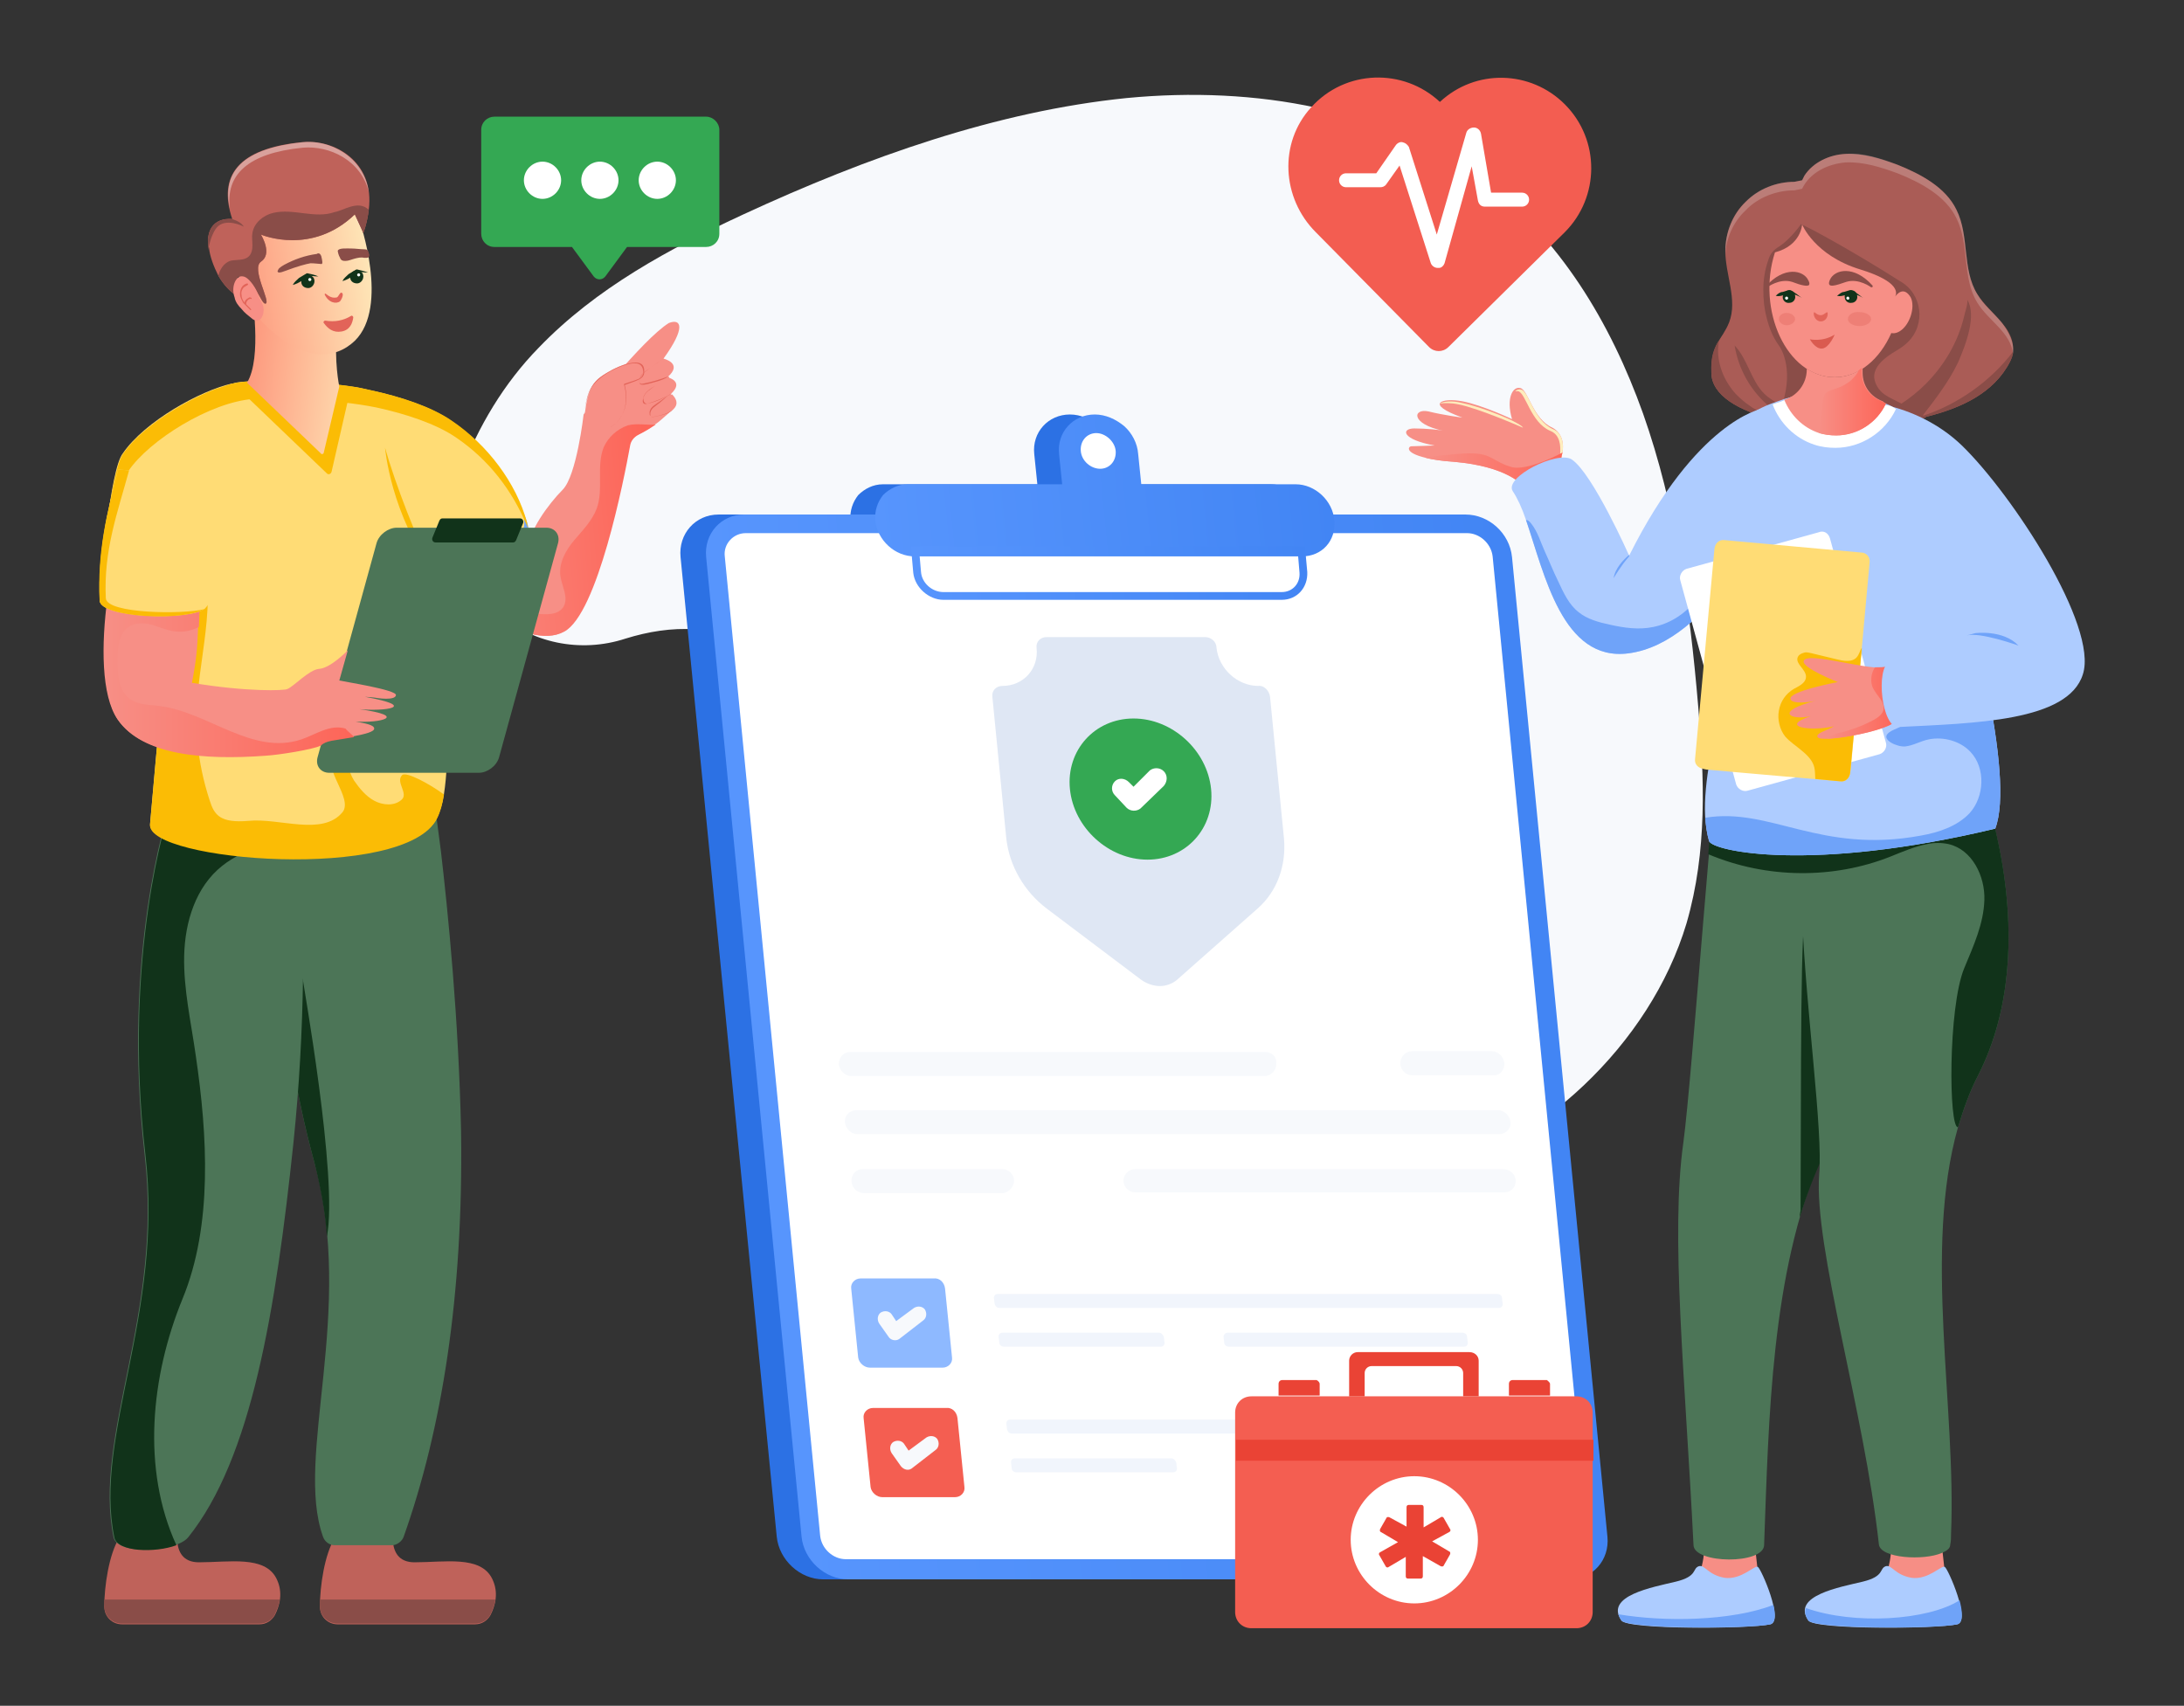
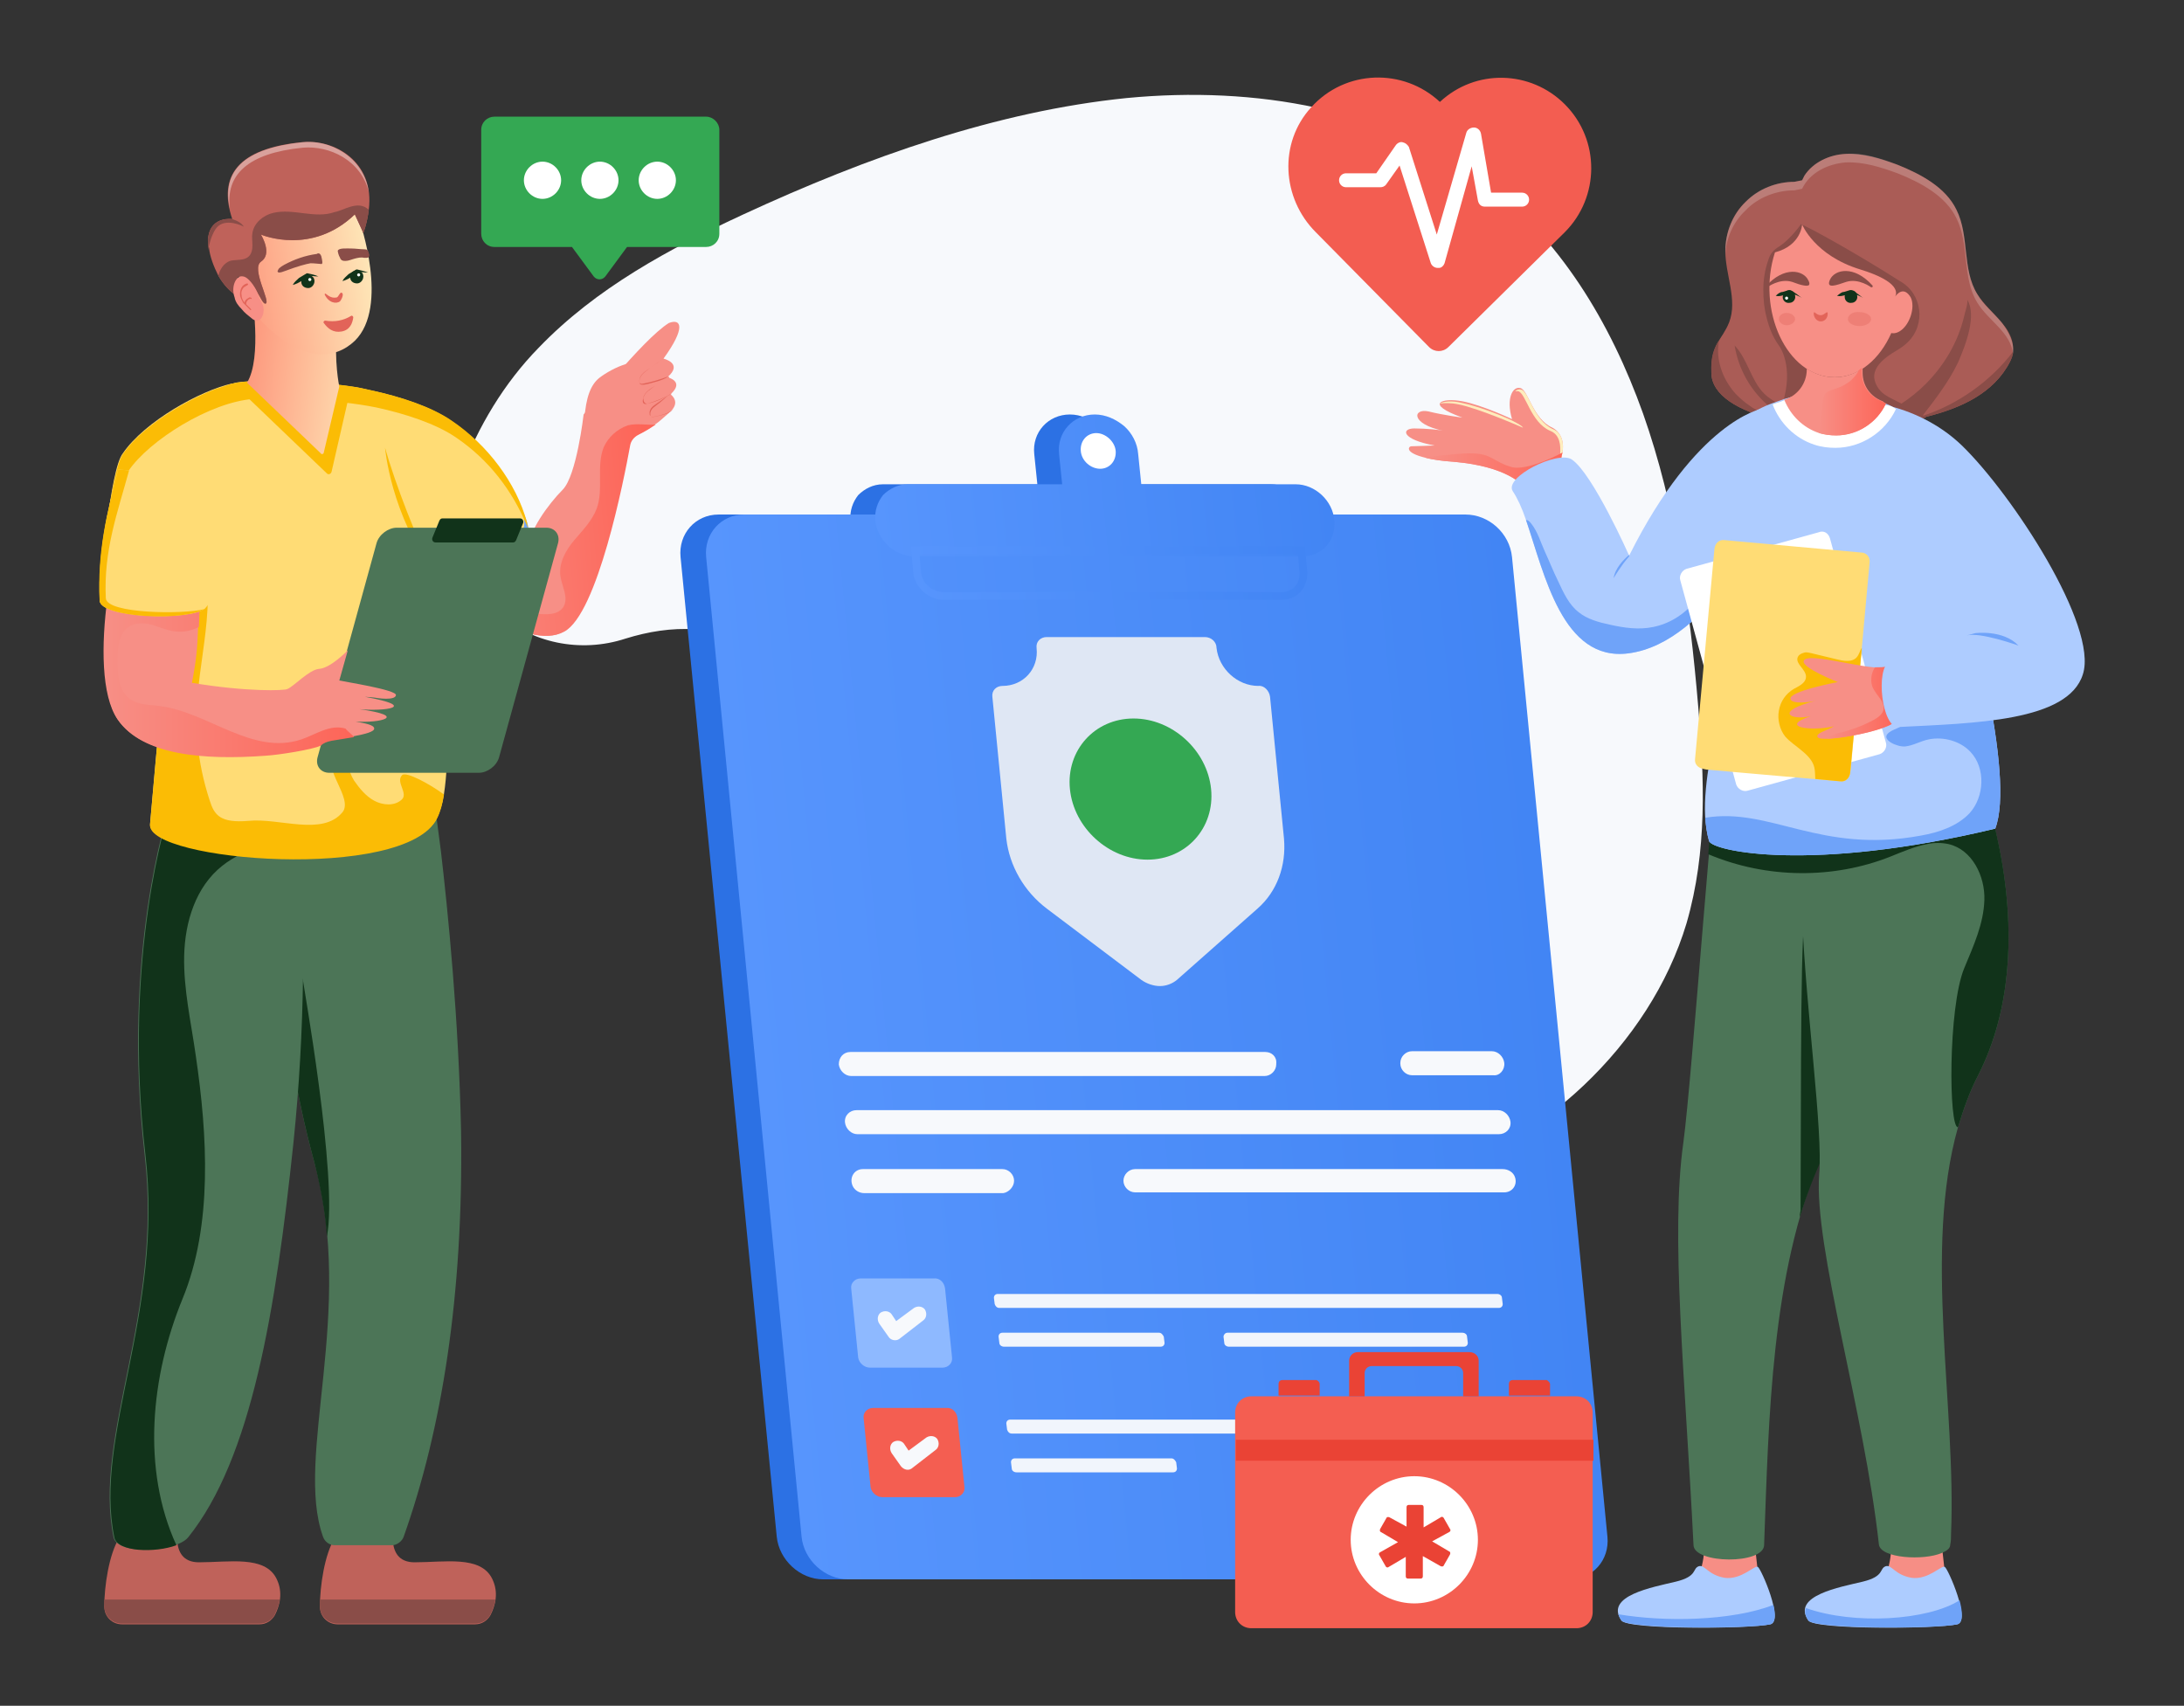
<svg xmlns="http://www.w3.org/2000/svg" enable-background="new 0 0 300 300" viewBox="9.155 40.057 281.582 219.94">
  <rect x="9.155" y="40.057" width="281.582" height="219.94" fill="#333333" stroke="none" />
  <path fill="#f7f9fc" d="M226.6 159.1c-4.7 15.7-19.1 29-34.7 33.2-15.6 4.2-31.7-.3-41.9-10.8-6.3-6.5-10.5-14.9-14.4-23.3-3.9-8.4-7.6-17-13.4-24-5.8-7-13.8-12.5-23.4-13-3.1-.2-6.1.3-9 1.2-5.8 1.9-12.2.6-16.7-3.5l-.1-.1c-4.9-4.5-6.7-11.6-4.4-17.9 2.2-5.8 5.5-11.4 10-16C86 77.2 95.5 72.1 105 67.7c16-7.4 32.7-13.3 49.4-15 16.7-1.6 33.5 1.4 46 10.7 9.8 7.3 16.4 18.2 20.6 30 4.2 11.9 6 24.7 7.1 37.7.8 9.2 1.2 18.7-1.5 28z" class="colorf8f7fc svgShape" />
  <path fill="#2c71e4" d="m200.9 111.9 12.3 126.3c.3 3-1.9 5.5-4.9 5.5h-93c-3 0-5.7-2.5-6-5.5L96.9 111.9c-.3-3 1.9-5.5 4.9-5.5h93c3.1 0 5.8 2.4 6.1 5.5z" class="color2c65e4 svgShape" />
  <path fill="#2c71e4" d="M178 107.2c.2 2.6-1.6 4.6-4.2 4.6h-49.9c-2.6 0-4.8-2.1-5.1-4.6-.1-1.3.3-2.4 1-3.3.8-.8 1.9-1.4 3.2-1.4h19.9l-.4-3.9c-.3-2.8 1.8-5.1 4.6-5.1 1.4 0 2.7.6 3.8 1.5 1 .9 1.7 2.2 1.8 3.6l.4 3.9H173c2.5 0 4.8 2.1 5 4.7z" class="color2c65e4 svgShape" />
  <linearGradient id="a" x1="-6.51" x2="97.441" y1="174.992" y2="174.992" gradientTransform="matrix(1 0 .097 1 95.746 0)" gradientUnits="userSpaceOnUse">
    <stop class="stopColor57b2fd svgShape" offset="0" stop-color="#5795fd" />
    <stop class="stopColor497bfd svgShape" offset="1" stop-color="#4285f4" />
  </linearGradient>
  <path fill="url(#a)" d="m204.1 111.9 12.3 126.3c.3 3-1.9 5.5-4.9 5.5h-93c-3 0-5.7-2.5-6-5.5l-12.3-126.3c-.3-3 1.9-5.5 4.9-5.5h93c3 0 5.7 2.4 6 5.5z" />
-   <path fill="#fff" d="M118.2 241.1c-1.6 0-3.1-1.3-3.3-3l-12.3-126.3c-.2-1.6 1.1-3 2.7-3h93c1.6 0 3.1 1.3 3.3 3l12.3 126.3c.2 1.6-1.1 3-2.7 3h-93z" class="colorffffff svgShape" />
  <linearGradient id="b" x1="15.854" x2="75.077" y1="102.699" y2="102.699" gradientTransform="matrix(1 0 .097 1 95.746 0)" gradientUnits="userSpaceOnUse">
    <stop class="stopColor57b2fd svgShape" offset="0" stop-color="#5795fd" />
    <stop class="stopColor497bfd svgShape" offset="1" stop-color="#4285f4" />
  </linearGradient>
  <path fill="url(#b)" d="M181.2 107.2c.2 2.6-1.6 4.6-4.2 4.6h-49.9c-2.6 0-4.8-2.1-5.1-4.6-.1-1.3.3-2.4 1-3.3.8-.8 1.9-1.4 3.2-1.4h19.9l-.4-3.9c-.3-2.8 1.8-5.1 4.6-5.1 1.4 0 2.7.6 3.8 1.5 1 .9 1.7 2.2 1.8 3.6l.4 3.9h19.9c2.5 0 4.8 2.1 5 4.7z" />
  <path fill="#fff" d="M153 98.2c.1 1.3-.8 2.3-2 2.3s-2.4-1-2.5-2.3c-.1-1.3.8-2.3 2-2.3s2.4 1.1 2.5 2.3z" class="colorffffff svgShape" />
  <linearGradient id="c" x1="20.085" x2="70.847" y1="113.961" y2="113.961" gradientTransform="matrix(1 0 .097 1 95.746 0)" gradientUnits="userSpaceOnUse">
    <stop class="stopColor57b2fd svgShape" offset="0" stop-color="#5795fd" />
    <stop class="stopColor497bfd svgShape" offset="1" stop-color="#4285f4" />
  </linearGradient>
  <path fill="url(#c)" d="M174.4 117.4h-43.6c-1.9 0-3.7-1.6-3.9-3.5l-.3-3.4h50.8l.3 3.3c.1 2-1.3 3.6-3.3 3.6zm-46.7-5.9.2 2.3c.1 1.4 1.4 2.6 2.9 2.6h43.6c1.4 0 2.4-1.1 2.3-2.5l-.2-2.4h-48.8z" />
  <path fill="#dfe7f4" d="m172.9 129.9 1.8 18.3c.3 3.5-.9 6.8-3.4 9l-10.4 9.2c-.6.5-1.4.8-2.2.8-.8 0-1.7-.3-2.4-.8l-12.2-9.2c-2.9-2.2-4.8-5.5-5.2-9l-1.8-18.3c-.1-.8.5-1.4 1.3-1.4 2.7 0 4.7-2.2 4.4-4.9-.1-.8.5-1.4 1.3-1.4h20.4c.8 0 1.5.6 1.5 1.4.3 2.7 2.7 4.9 5.4 4.9.7-.1 1.4.6 1.5 1.4z" class="colore2dff4 svgShape" />
  <path fill="#34a853" d="M165.3 141.8c.5 5-3.2 9.1-8.2 9.1-5 0-9.5-4.1-10-9.1s3.2-9.1 8.2-9.1c5 0 9.5 4.1 10 9.1z" class="color6eb854 svgShape" />
-   <path fill="#fff" d="M159.2 139.5c-.5-.5-1.3-.5-1.8-.1l-2.1 2.1-.6-.6c-.5-.5-1.3-.6-1.8-.1s-.5 1.3 0 1.8l1.5 1.6c.5.5 1.3.5 1.8.1l3-2.9c.5-.6.5-1.4 0-1.9z" class="colorffffff svgShape" />
  <path fill="#f7f9fc" d="M203.1 177.1c-.1-.8-.8-1.5-1.6-1.5h-10.3c-.8 0-1.5.7-1.5 1.5v.1c0 .8.7 1.5 1.5 1.5h10.5c.8.1 1.5-.7 1.4-1.6zM172.3 175.7h-53.5c-.9 0-1.5.7-1.5 1.6.1.8.8 1.5 1.6 1.5h53.3c.8 0 1.5-.7 1.5-1.5v-.1c.1-.9-.6-1.5-1.4-1.5zM203.9 184.7c.1.9-.6 1.6-1.5 1.6h-82.7c-.8 0-1.5-.7-1.6-1.5-.1-.9.6-1.6 1.5-1.6h82.7c.8 0 1.5.7 1.6 1.5zM139.9 192.3c0-.8-.7-1.5-1.5-1.5h-18c-1.1 0-1.8 1.1-1.3 2.2.3.6.9.9 1.5.9h17.9c.7-.1 1.4-.8 1.4-1.6zM202.9 190.8h-47.4c-.8 0-1.5.7-1.5 1.5s.7 1.5 1.5 1.5h47.6c1 0 1.7-.9 1.4-1.9-.2-.7-.9-1.1-1.6-1.1z" class="colorf8f7fc svgShape" />
  <path fill="#8eb9ff" d="m131 206.2.9 8.9c.1.7-.5 1.3-1.2 1.3h-9.4c-.7 0-1.4-.6-1.5-1.3l-.9-8.9c-.1-.7.5-1.3 1.2-1.3h9.4c.8-.1 1.4.5 1.5 1.3z" class="color8eb6ff svgShape" />
  <path fill="#f45e51" d="m132.6 222.9.9 8.9c.1.7-.5 1.3-1.2 1.3h-9.4c-.7 0-1.4-.6-1.5-1.3l-.9-8.9c-.1-.7.5-1.3 1.2-1.3h9.4c.8-.1 1.4.5 1.5 1.3z" class="colorf45170 svgShape" />
  <path fill="#f7f9fc" d="m123.7 212.4-1.2-1.7c-.3-.5-.2-1.1.2-1.4.5-.3 1.1-.2 1.4.2l.6.9 2.3-1.7c.5-.3 1.1-.2 1.4.2.3.5.2 1.1-.2 1.4l-3.1 2.4c-.4.3-1.1.2-1.4-.3zM125.3 229.1l-1.2-1.7c-.3-.5-.2-1.1.2-1.4.5-.3 1.1-.2 1.4.2l.6.9 2.3-1.7c.5-.3 1.1-.2 1.4.2.3.5.2 1.1-.2 1.4l-3.1 2.4c-.4.3-1 .2-1.4-.3z" class="colorf8f7fc svgShape" />
  <path fill="#f1f5fc" d="m202.8 207.4.1.8c0 .3-.2.5-.5.5H138c-.3 0-.5-.2-.6-.5l-.1-.8c0-.3.2-.5.5-.5h64.4c.3 0 .6.2.6.5zM158.6 211.9h-20.2c-.3 0-.5.2-.5.5l.1.8c0 .3.3.5.6.5h20.2c.3 0 .5-.2.5-.5l-.1-.8c-.1-.2-.3-.5-.6-.5zM166.9 212.4l.1.8c0 .3.3.5.6.5h30.3c.3 0 .5-.2.5-.5l-.1-.8c0-.3-.3-.5-.6-.5h-30.3c-.3 0-.5.3-.5.5zM204.4 223.6l.1.8c0 .3-.2.5-.5.5h-64.4c-.3 0-.5-.2-.6-.5l-.1-.8c0-.3.2-.5.5-.5h64.4c.3 0 .6.2.6.5zM160.2 228.1H140c-.3 0-.5.2-.5.5l.1.8c0 .3.3.5.6.5h20.2c.3 0 .5-.2.5-.5l-.1-.8c-.1-.2-.3-.5-.6-.5zM168.5 228.7l.1.8c0 .3.3.5.6.5h30.3c.3 0 .5-.2.5-.5l-.1-.8c0-.3-.3-.5-.6-.5H169c-.4-.1-.6.2-.5.5z" class="colorf3f1fc svgShape" />
  <path fill="#f68e85" d="M228.8 239.2c.3 1.6-.6 4.3-1.5 7l8.9.2-.8-7.2h-6.6z" class="colorf6a285 svgShape" />
  <path fill="#adccff" d="M228.2 242c-.9.3-.1 1.3-3 2s-9.2 1.8-7 5c.8 1.2 16.4 1.1 19.2.5 1.8-.4-1.2-7.2-1.6-7.4-.4-.3-2.1 1.7-4.3 1.4-2.2-.4-2.5-1.7-3.3-1.5z" class="colorc5adff svgShape" />
  <path fill="#6fa3f8" d="M217.8 248.2c.1.3.2.5.4.8.8 1.1 16.4 1.1 19.2.5.7-.2.7-1.3.4-2.5-5.5 2.1-14.1 2.2-20 1.2z" class="color976ff8 svgShape" />
  <path fill="#4c7557" d="M250.5 178.7c-.8.9-1.5 1.8-2.2 2.8-1.6 2.3-3 4.6-4.4 7.9-6.4 14.8-6.7 33.6-7.3 49.9-.1 2.5-9 2.4-9.1 0-1.1-22-3-40-1.3-52 1.1-8.1 4-49.2 4.7-50.3 2-2.5 10.6-.9 16.4.7 3.7 1 8.6 2.8 8.7 2.8 0 .1 7.4 23.2-5.5 38.2z" class="color4c5c75 svgShape" />
  <path fill="#11331a" d="M241.2 197c1.7-5.5 4-10.7 7.2-15.1-.9-10.1-4.4-18.5-4.5-28 0-.7.5-3.2-.1-3.7-1.2-.9-1.2 1.7-1.3 2.2-1.2 7.1-1.1 11.8-1.2 43.8-.1.4-.1.6-.1.8z" class="color111d33 svgShape" />
  <path fill="#f68e85" d="M252.9 239.2c.3 1.6-.6 4.3-1.5 7l8.9.2-.8-7.2h-6.6z" class="colorf6a285 svgShape" />
  <path fill="#4c7557" d="M264.2 178.7c-1.1 2.1-1.9 4.4-2.6 6.7-4.5 15.9-.2 36.1-.9 52.5 0 .4 0 .9-.1 1.3 0 .5-.4.8-1.1 1.1-2.3 1-7.9.7-8.1-1.1-1.9-17.3-8.4-38.3-7.7-47.7.5-5.7-1.7-21-2.2-33.3-.2-4.6-.4-12.2 1.2-16.5.5-1.5 1.3-2.4 3.5-2.9 6.1-1.5 18 1.5 18.1 1.5.1-.1 8.6 21.3-.1 38.4z" class="color4c5c75 svgShape" />
  <path fill="#11331a" d="M264.2 178.7c-1.1 2.1-1.9 4.4-2.6 6.7-1.2.2-1.3-15.4.8-20.5 1.2-2.9 2.5-5.7 2.6-8.8.1-3.1-1.6-6.5-4.6-7.2-.9-.2-1.9-.2-2.8 0-1.6.3-3.2 1-4.7 1.6-7.3 2.9-15.9 2.9-23.5-.3.1-1.1 0 .1.5-5.9.4 0 .9.1 1.3.1 6.1.2 11.1-3.9 16.8-6.5.5.2 1.1.3 1.6.5h.2c1.7-.1 3.5.1 5.3.3h.2c4.8.5 9.1 1.6 9.1 1.6s8.5 21.3-.2 38.4z" class="color111d33 svgShape" />
  <path fill="#adccff" d="M252.3 242c-.9.3-.1 1.3-3 2s-9.2 1.8-7 5c.8 1.2 16.4 1.1 19.2.5 1.8-.4-1.2-7.2-1.6-7.4-.4-.3-2.1 1.7-4.3 1.4-2.2-.4-2.5-1.7-3.3-1.5z" class="colorc5adff svgShape" />
  <path fill="#6fa3f8" d="M242.3 249c.8 1.1 16.4 1.1 19.2.5.8-.2.7-1.6.3-3.1-4.1 2.6-13.6 3.2-19.8 1-.2.5-.1 1 .3 1.6z" class="color976ff8 svgShape" />
  <path fill="#aa5c56" d="M268.3 86.7c-2.1 4.1-6.4 6-10.8 7.1-1.5.4-3.1.7-4.7.9-2.9.4-6 .4-8.9.3-.6 0-1.2-.1-1.7-.2l-2.4-.3c-.5-.1-1-.2-1.6-.3-4.9-1.1-8.4-3.2-8.4-6.1-.1-3.7 1.4-4.2 2.3-6.5 1.1-2.9-.5-6.1-.5-9.2 0-2.3.9-4.7 2.6-6.3 1.7-1.7 4-2.6 6.3-2.6l1-.2.3-.6c1.1-1.7 3.2-2.7 5.3-2.8 2.3-.1 4.5.6 6.7 1.4 3 1.2 6.2 2.9 7.6 5.8 1.7 3.4.7 7.7 2.7 10.9.8 1.3 2.1 2.4 3.1 3.6 1.3 1.5 2 3.3 1.1 5.1z" class="coloraa6256 svgShape" />
  <path fill="#fff" d="M231.6 72.9c.1-2.1 1-4.2 2.6-5.7 1.6-1.7 4-2.6 6.3-2.6l1-.2c1-2.1 3.3-3.2 5.6-3.4 2.3-.1 4.5.6 6.7 1.4 3 1.2 6.2 2.9 7.6 5.8 1.7 3.4.7 7.7 2.7 10.9 1.4 2.3 4.3 3.8 4.6 6.6.2-1.4-.6-2.9-1.5-4.1-1-1.2-2.3-2.2-3.1-3.6-2-3.2-1-7.5-2.7-10.9-1.4-2.9-4.6-4.6-7.6-5.8-2.1-.8-4.4-1.6-6.7-1.4-2.1.1-4.2 1.1-5.3 2.8l-.3.6-1 .2c-2.3 0-4.7.9-6.3 2.6-1.7 1.7-2.6 4-2.6 6.3v.5z" class="colorffffff svgShape" opacity=".2" />
  <path fill="#8a4d48" d="M268.7 85.4c0 .5-.2.9-.4 1.3-2.1 4.1-6.4 6-10.8 7.1-1.5.4-3.1.7-4.7.9-.1-.6-.1-1.2.3-1.8.3-.4.7-.6 1.2-.8 1.1-.7 2.2-1.6 3.1-2.5 2.4-2.4 4.2-5.4 5-8.8.1-.5.5-1.6.4-2.1 1.2 2-.1 5.6-1.2 8.1-1.2 2.5-2.9 4.7-4.6 6.9 4.6-1.5 8.8-4.5 11.7-8.3zM242.3 94.6c0 .1-.1.2-.1.2l-2.4-.3c-.5-.1-1-.2-1.6-.3-4.9-1.1-8.4-3.2-8.4-6.1-.1-2 .3-3.1 1-4.2-.5 2.4.4 5 2.1 6.9 1.7 1.8 4 3 6.4 3.8-.4-.9-1.3-1.5-2-2.1-2.4-2-4-4.8-4.5-7.9 1.7 1.8 2.1 4.5 3.8 6.2 1.3 1.3 3.3 1.9 4.9 2.9.5.1.9.4.8.9z" class="color8a4852 svgShape" />
  <path fill="#ffd761" d="M240.8 78c0 .1 0 .1-.1.1-.4 0-.8.3-.8.8 0 .1 0 .1-.1.1s-.1 0-.1-.1c0-.2-.1-.4-.2-.5-.1-.1-.3-.2-.5-.2-.1 0-.1 0-.1-.1s0-.1.1-.1c.2 0 .4-.1.5-.2.3-.3.1-.6.3-.6.1 0 .1 0 .1.1 0 .2.1.4.2.5.1.1.3.2.5.2.2-.1.2-.1.2 0z" class="colorffb961 svgShape" />
  <linearGradient id="d" x1="-909.593" x2="-907.984" y1="100.68" y2="100.68" gradientTransform="translate(1141.264)" gradientUnits="userSpaceOnUse">
    <stop class="stopColor88cfff svgShape" offset="0" stop-color="#88b5ff" />
    <stop class="stopColora9e0ff svgShape" offset="1" stop-color="#a9c9ff" />
  </linearGradient>
  <path fill="url(#d)" d="m232.4 99.9.8 1c.1.1 0 .2 0 .2l-.5.4c-.1.1-.2 0-.2 0l-.8-1c-.1-.1 0-.2 0-.2l.5-.4c.1-.1.2-.1.2 0z" />
  <path fill="#f78f86" d="M210.6 98.4c-.1.5-.2 1-.3 1.3-.1.3-.2.4-.2.4l-4.6 2.6s-1.9-2.5-8.9-3.1c-1.6-.1-2.8-.3-3.6-.5-2.9-.7-2.2-1.5-1.9-1.5.4 0 3-.1 3-.1-4.3-.8-4.3-2.2-2.6-2.2 1.6 0 3.4.2 3.7.3-4.2-.9-3.9-2.9-1.9-2.5 2 .5 4.4.8 4.4.8-5-1.8-2.6-2.6 0-2.1s6.4 2.3 6.4 2.3c-.8-2.7.1-4.3 1.1-4 1 .3 1.6 4 4.1 5.1 1.3.7 1.5 2.1 1.3 3.2z" class="colorf7a386 svgShape" />
  <path fill="#feedbc" d="M203.5 94c.9.4 2 1 2 1.2 0 0-5.7-2.5-8.3-3-.9-.2-1.9-.2-2.4-.1.4-.3 1.6-.4 2.8-.1 2 .4 4.8 1.5 5.9 2z" class="colorfee1bc svgShape" />
  <path fill="#feedbc" d="M210.6 98.4c-.1.5-.2 1-.3 1.3-.1.3-.2.4-.2.4l-4.6 2.6 4.3-2.3.2-.4c.1-.3.2-.8.3-1.3.1-1.2 0-2.6-1.3-3.1-2.5-1.1-3.1-4.8-4.1-5.1h-.4c.2-.2.5-.3.8-.2 1 .3 1.6 4 4.1 5.1 1.2.5 1.4 1.9 1.2 3z" class="colorfee1bc svgShape" />
  <linearGradient id="e" x1="-948.329" x2="-930.283" y1="100.634" y2="100.634" gradientTransform="translate(1141.264)" gradientUnits="userSpaceOnUse">
    <stop class="stopColorf7a386 svgShape" offset="0" stop-color="#f78f86" />
    <stop class="stopColorfd6b58 svgShape" offset="1" stop-color="#fd6558" />
  </linearGradient>
  <path fill="url(#e)" d="M210.6 98.4c-.1.5-.2 1-.3 1.3-.1.3-.2.4-.2.4l-4.6 2.6s-1.9-2.5-8.9-3.1c-1.6-.1-2.8-.3-3.6-.5.3-.1.6-.2.9-.2l3-.3c1.3-.1 2.7-.2 3.9.2 1 .4 1.9 1.1 3 1.4 1.6.7 5.4-1 6.8-1.8z" />
  <path fill="#aeccff" d="M236.2 92.8V108s-1.6 3.4-4.3 7.1c-3 4-7.4 8.5-12.8 9.2-8.5 1.1-10.8-10.2-13.2-17.2-.5-1.5-1.1-2.8-1.7-3.7-1.2-1.8 5.8-5.3 7.6-4.1 2.7 1.8 7.4 12.4 7.4 12.4 8.7-17.4 17-18.9 17-18.9z" class="colorc6aeff svgShape" />
  <path fill="#6fa3f9" d="M231.9 115.1c-3 4-7.4 8.5-12.8 9.2-8.5 1.1-10.8-10.2-13.2-17.2.2 0 .4.1.7.5.8 1 1.2 2.4 1.7 3.5.6 1.3 1.1 2.6 1.7 3.8.7 1.5 1.4 3.1 2.7 4.1 1.1.9 2.6 1.3 4 1.6 1.8.4 3.7.7 5.6.3 4-.8 7.9-4.5 8.6-11.9.5 2 .9 4.1 1 6.1z" class="color986ff9 svgShape" />
  <path fill="#8a4d48" d="M246.2 80.9V88l-6.4 6.4c-.5-.1-1-.2-1.6-.3 2.5-5.4.9-8.7.3-9.5-.8-1.1-1.3-2.4-1.6-3.7-.3-1.1-.4-2.3-.4-3.5 0-1.3.2-2.5.6-3.7.3-1 .7-1.4 1.5-1.9 1.5-1 2.8-2.9 2.8-2.9s.7 6.9 2.2 9.2c.7 1.2 1.6 2.1 2.6 2.8z" class="color8a4852 svgShape" />
  <path fill="#8a4d48" d="M257.5 93.9c-4.2 1.1-9.1 1.4-13.6 1.1-.5-1.2-.8-2.4-.7-3.7.3-2.4 2.1-4.4 2-6.8-.1-1.6-1-3-1.7-4.5-1.2-2.7-1.6-5.6-1.8-8.6 0-.9-.5-1.5-.3-2.4.7.2 6.9 3.6 12.7 7.3 2.9 1.6 3.4 5.6 1 7.9-.8.8-1.8 1.2-2.7 1.9-.9.7-1.7 1.6-1.6 2.7.1.8.6 1.6 1.3 2.1.7.5 1.5.8 2.2 1.2 1.2.5 2.2 1.1 3.2 1.8z" class="color8a4852 svgShape" />
  <path fill="#aeccff" d="M266.4 146.9c-23.8 5.7-36.5 2.9-36.9 1.6-2.3-8.2 3.8-19.8 1.9-30.6-2.9-17.3-1.3-20.4 2.5-23.7 1.1-1 2.5-1.7 3.9-2.2.5-.2.9-.3 1.4-.5 2.6-.8 4.9-.9 4.9-.9 3.6 0 6.2.6 8.2 1.5.5.2.9.4 1.3.7 3.8 2.3 4.2 5.5 4.2 5.5.3.8 5 16.5 7.5 30.1 1.6 7.9 2.4 15.1 1.1 18.5z" class="colorc6aeff svgShape" />
  <path fill="#6fa3f9" d="M266.4 146.9c-23.8 5.7-36.5 2.9-36.9 1.6-.3-1-.4-2-.5-3 8.4-1.4 14.8 4.7 27.8 2.3 2.3-.4 4.7-1.2 6.3-2.9 1.9-2.1 2.1-5.8.1-7.9-1.3-1.4-3.5-2-5.4-1.6-1 .2-2 .8-3 .9-1 .1-3-.8-2.3-1.6.6-.7 1.9-.7 2.3-1.6.3-.7.3-1.3 1-1.9 1.8-1.5 4.3-1.8 9.5-2.7 1.6 7.8 2.4 15 1.1 18.4z" class="color986ff9 svgShape" />
  <path fill="#fff" d="m245.1 109.5 7.2 26.3c.2.6-.2 1.3-.8 1.5l-17 4.7c-.6.2-1.3-.2-1.5-.8l-7.2-26.3c-.2-.6.2-1.3.8-1.5l17-4.7c.7-.3 1.3.1 1.5.8z" class="colorffffff svgShape" />
  <path fill="#ffdc75" d="M250.2 112.6c-3.4 37.2-2.2 24.4-2.5 27.1-.1.7-.6 1.2-1.3 1.1-24.1-2.1-15.8-1.4-17.6-1.6-.7-.1-1.2-.6-1.1-1.3l2.5-27.1c.1-.7.6-1.2 1.3-1.1l17.6 1.6c.7 0 1.2.6 1.1 1.3z" class="colorffd475 svgShape" />
  <path fill="#fbbc05" d="m249.2 123.6-1.5 16.1c-.1.7-.6 1.2-1.3 1.1l-3.2-.3c-.1-1.2.2-2.1-1.8-3.7-.7-.6-1.5-1.1-2.1-1.8-.7-.9-1-2.2-.8-3.3.2-1.2.9-2.2 1.9-2.8.5-.3 1.6-.7 1.6-1.6 0-.9-1.3-1.6-1.1-2.4.1-.4.5-.6.9-.7.4-.1.5 0 4.3.9 2.8.7 2.6-.9 3.1-1.5z" class="coloref9645 svgShape" />
  <path fill="#f78f86" d="M253.9 133.1h-.2c-.3.1-.6.2-.8.4-2.5 1.2-9 2.3-9.4 1.6-.3-.5 1.1-.8 2.1-1.4-2.9.7-7.2.1-3-1.3-2.6.6-4.8-.6.7-2-.7.2-3.1.5-3.3-.2-.3-1 6.1-2.2 6.1-2.2s-4.6-1.8-4.4-2.7c.3-1.4 9 1.5 10.8.7l1.4 7.1z" class="colorf7a386 svgShape" />
  <linearGradient id="f" x1="-896.511" x2="-887.378" y1="130.633" y2="130.633" gradientTransform="translate(1141.264)" gradientUnits="userSpaceOnUse">
    <stop class="stopColorf7a386 svgShape" offset="0" stop-color="#f78f86" />
    <stop class="stopColorfd6b58 svgShape" offset="1" stop-color="#fd6558" />
  </linearGradient>
  <path fill="url(#f)" d="M253.9 133.1h-.2c-.3.1-.6.2-.8.4-2 1-6 1.7-8.1 1.8.6-.9 2.3-.5 5.9-2.4 1.3-.7 1.7-1.5.9-2.7-.3-.4-.6-.8-.9-1.3-.5-.9-.3-2.1.2-2.8.6 0 1.1 0 1.4-.1l1.6 7.1z" />
  <path fill="#aeccff" d="M262.1 97.5c-3-2.9-6.7-4.5-9.8-5.2 0 0-2.2 4.2 0 11 1.7 5.2 11.5 18.4 11.5 18.4s-7.6 1.9-11 3.6c-1.9 1-1 8.6 1.1 8.5 9.8-.5 21.9-.7 23.8-6.8 2-6.2-9.1-23.2-15.6-29.5z" class="colorc6aeff svgShape" />
  <path fill="#f78f86" d="M255.5 80.8c-.5 1.5-1.6 2.4-2.5 2.2-1.5 3.4-4.2 5.7-7.3 5.7-6.2 0-10.1-8.7-7.7-16.1 3.4-.9 3.5-3.6 3.5-3.6s1.6 4 7.5 5.8c5.2 1.6 4.7 3.1 4.5 3.5.2-.3 1.1-1.4 2 .1.3.6.3 1.5 0 2.4z" class="colorf7a386 svgShape" />
  <path fill="#fff" d="M253.6 92.8c-1.4 3-4.5 5-7.8 5-.9 0-1.8-.1-2.7-.4-2.5-.8-4.5-2.8-5.4-5.2.5-.2 1-.3 1.4-.5 2.6-.8 4.9-.9 4.9-.9 3.6 0 6.2.6 8.2 1.5.6 0 1 .2 1.4.5z" class="colorffffff svgShape" />
  <path fill="#f78f86" d="M252.3 92.1c-1.1 2.4-3.6 4.1-6.4 4.1-.8 0-1.5-.1-2.2-.3-2.1-.7-3.7-2.3-4.5-4.3 1.7-.5 2.9-2.1 2.9-3.9v-.1c1.1.7 2.3 1.1 3.6 1.1 1.1 0 2.2-.3 3.2-.9.1-.1.3-.2.4-.3v.6c0 1.7 1 3.1 2.6 3.7.2.2.3.2.4.3z" class="colorf7a386 svgShape" />
  <path fill="#8a4d48" d="M247.2 76.4c1.6-.5 3.2.7 3.2.7h.1c.1 0 .1-.1.1-.2-2.4-2.7-4.9-2.1-5.5-.8-.6 1.3.9.7 2.1.3z" class="color8a4852 svgShape" />
  <path fill="#e26459" d="M243 80.5c0 .5.4 1 .9 1s.9-.4.9-1c0-.5-.4.2-.9.2-.6 0-.9-.7-.9-.2z" class="colore27659 svgShape" />
  <path fill="#da5b50" d="M238.5 81.2c0 .4.5.8 1 .8.6 0 1.1-.4 1.1-.8s-.5-.8-1.1-.8c-.5 0-1 .3-1 .8zM247.4 81.2c0 .5.7.9 1.5.9s1.5-.4 1.5-.9-.7-.9-1.5-.9c-.9-.1-1.5.4-1.5.9z" class="colorda5073 svgShape" opacity=".3" />
  <path fill="#11331a" d="M247 78.4c0 .4.4.8.9.7.4 0 .8-.4.7-.9 0-.4-.4-.8-.9-.7-.4.1-.8.5-.7.9z" class="color111d33 svgShape" />
-   <path fill="#fff" d="M247.2 78.5c0 .1.1.2.2.2.3 0 .2-.4 0-.4-.1 0-.2.1-.2.2z" class="colorffffff svgShape" />
  <path fill="#11331a" d="M246 78.2c.4.1.7 0 1.1-.1.4-.1.6-.2.8-.3.4.2 1.1.4 1.5.7-.4-.3-1-.8-1.5-1-.2-.1-.6.1-1 .2-.3 0-.5.2-.9.5z" class="color111d33 svgShape" />
-   <path fill="#da5b50" d="M242.5 83.8s1.6.4 3.2-.6c0 0-.7 1.7-1.6 1.8-.9.1-1.6-1.2-1.6-1.2z" class="colorda5073 svgShape" />
  <linearGradient id="g" x1="-897.593" x2="-888.956" y1="91.891" y2="91.891" gradientTransform="translate(1141.264)" gradientUnits="userSpaceOnUse">
    <stop class="stopColorf7a386 svgShape" offset="0" stop-color="#f78f86" />
    <stop class="stopColorfd6b58 svgShape" offset="1" stop-color="#fd6558" />
  </linearGradient>
  <path fill="url(#g)" d="M252.3 92.1c-1.1 2.4-3.6 4.1-6.4 4.1-.8 0-1.5-.1-2.2-.3v-.1c.1-1.2.3-2.4.4-3.7.1-.4.1-.9.4-1.3.4-.4 1-.5 1.5-.7.7-.2 1.3-.6 1.8-1 .4-.4.8-.8 1-1.3.1-.1.3-.2.4-.3v.6c0 1.7 1 3.1 2.6 3.7.3.2.4.2.5.3z" />
  <path fill="#6fa3f9" d="M263.8 121.7s3.6-.5 5.6 1.6c0 0-5-1.8-6.7-1.3l1.1-.3zM219.2 111.6c-.7.6-1.8 1.7-2 3 0 0 1-1.7 2-2.8v-.2z" class="color986ff9 svgShape" />
  <path fill="#11331a" d="M239 78.4c0 .4.4.8.9.7.4 0 .8-.4.7-.9 0-.4-.4-.8-.9-.7-.4.1-.7.5-.7.9z" class="color111d33 svgShape" />
  <path fill="#fff" d="M239.3 78.5c0 .1.1.2.2.2s.2-.1.2-.2-.1-.2-.2-.2-.2.1-.2.2z" class="colorffffff svgShape" />
  <path fill="#11331a" d="M238.1 78.2c.4.1.7 0 1.1-.1.4-.1.6-.2.8-.3.4.2 1.1.4 1.5.7-.4-.3-1-.8-1.5-1-.2-.1-.6.1-1 .2-.3 0-.6.2-.9.5z" class="color111d33 svgShape" />
  <path fill="#8a4d48" d="M242.4 76.8c-.2.2-.9.1-2.2-.4-1.6-.5-3.2.7-3.2.7h-.2V77c2.4-2.7 4.9-2.1 5.5-.8.1.2.2.4.1.6z" class="color8a4852 svgShape" />
  <path fill="#f35d51" d="m210.9 70-15 14.8c-.7.7-1.8.7-2.5 0L178.8 70c-4.4-4.4-4.8-11.5-.6-16.1 4.4-4.9 11.9-5.1 16.6-.7 4.6-4.3 11.7-4.1 16.1.3 4.6 4.6 4.5 12 0 16.5z" class="colorf35170 svgShape" />
  <path fill="#fff" d="M194.7 74.6h-.2c-.4 0-.8-.3-.9-.7l-4-12.5-1.7 2.4c-.2.3-.5.4-.8.4h-4.4c-.5 0-.9-.4-.9-.9s.4-.9.9-.9h3.9l2.5-3.6c.2-.3.6-.5.9-.4.4.1.6.3.8.6l3.6 11.3 3.8-13.1c.1-.4.5-.7 1-.7.4 0 .8.3.9.8l1.3 7.6h4c.5 0 .9.4.9.9s-.4.9-.9.9h-4.8c-.5 0-.8-.3-.9-.8l-.8-4.4-3.5 12.5c-.1.3-.4.6-.7.6z" class="colorffffff svgShape" />
  <path fill="#bf625a" d="M72.6 243.6c-1.5-3-6.1-2.1-10-2.1-2.1 0-2.7-1.4-2.8-2.8l-7.5-.3c-1.3 2.1-1.9 6.2-1.9 8.8 0 1.3 1 2.3 2.3 2.3h17.7c.9 0 1.6-.5 2-1.2.6-1.2 1.1-2.9.2-4.7zM44.8 243.6c-1.5-3-6.1-2.1-10-2.1-2.1 0-2.7-1.4-2.8-2.8l-7.5-.3c-1.3 2.1-1.9 6.2-1.9 8.8 0 1.3 1 2.3 2.3 2.3h17.7c.9 0 1.6-.5 2-1.2.6-1.2 1.1-2.9.2-4.7z" class="colorbf7d5a svgShape" />
  <path fill="#8a4d48" d="M73 246.4c-.1.7-.4 1.3-.6 1.8-.4.8-1.2 1.2-2 1.2H52.7c-1.3 0-2.3-1-2.3-2.3v-.8H73zM45.2 246.4c-.1.7-.4 1.3-.6 1.8-.4.8-1.2 1.2-2 1.2H24.9c-1.3 0-2.3-1-2.3-2.3v-.8h22.6z" class="color8a4852 svgShape" />
  <path fill="#4c7557" d="M61.2 238.2c-.2.6-.9 1.1-1.5 1.1h-7.4c-.7 0-1.3-.5-1.5-1.1-3.7-10.3 4.2-29-1.1-48.2-7.3-26.5-2.5-43.4-2.5-43.5l18-2.8s.3 2.3.8 6.1c.9 7.7 2.3 21.6 2.6 36.2.3 21.2-2.5 38.4-7.4 52.2z" class="color4c5c75 svgShape" />
  <path fill="#11331a" d="M51.3 199.5c-.2-3.1-.8-6.3-1.6-9.5-2.7-9.9-3.8-18.4-4-25.2l2.5 1.5c-.1-.1 4.6 25.7 3.1 33.2z" class="color111d33 svgShape" />
  <path fill="#4c7557" d="M47 187.3c-2.3 21.8-5.4 40.8-13.6 51-1.6 1.9-9.1 2.3-9.6 0-2.7-13.1 6.4-28.8 4-49.4-3-25.9 3-44 3-44h17c.7 14.5.7 27.8-.8 42.4z" class="color4c5c75 svgShape" />
  <path fill="#11331a" d="M47.9 146.3c-3 2.4-7.1 3-10.1 5.4-3.4 2.7-4.8 7.2-4.9 11.6-.1 4.3.9 8.6 1.5 12.9 1.5 10.2 2.2 21.8-1.7 31.3-4.1 10-5.3 22-.8 31.8-2.7 1-7.6.9-8-1-2.7-13.1 6.4-28.8 4-49.4-3-25.9 3-44 3-44h17c-.1 0-.1.5 0 1.4z" class="color111d33 svgShape" />
  <path fill="#f78f86" d="M94.7 86.3s2.6.6.5 2.4c0 0 2.3.5.4 2.2 0 0 1.5 1-.2 2.4-.7.6-1.2 1.1-1.8 1.5-.6.4-1.2.8-2.2 1.3-.6.3-1 .8-1.1 1.4-.8 4.4-4.2 21.7-8.5 24-4.9 2.7-14.1-5.5-14.1-5.5l5.1-7 1.1-1.5 3.5 3.1c-.2-1.9 2.5-5.6 4.3-7.4 1.8-1.8 2.7-9.7 2.7-9.7s7.6-9.7 11-11.8c1.6-.6 2.2.6-.7 4.6z" class="colorf7a386 svgShape" />
  <linearGradient id="h" x1="529.068" x2="556.669" y1="197.614" y2="197.614" gradientTransform="rotate(-4.795 -754.46 5687.827)" gradientUnits="userSpaceOnUse">
    <stop class="stopColorf7a386 svgShape" offset="0" stop-color="#f78f86" />
    <stop class="stopColorfd6b58 svgShape" offset="1" stop-color="#fd6558" />
  </linearGradient>
  <path fill="url(#h)" d="M93.7 94.8c-.6.4-1.2.8-2.2 1.3-.6.3-1 .8-1.1 1.4-.8 4.4-4.2 21.7-8.5 24-4.9 2.7-14.1-5.5-14.1-5.5l5.1-7c2.7.9 3.8 3.1 3.4 4.8-.3 1.2-1.4 2.4-1.1 3.6.4 1.2 1.9 1.6 3.2 1.8 1.2.1 2.7.2 3.4-.9.7-1.2-.2-2.6-.4-4-.2-1.7.7-3.3 1.8-4.6 1.1-1.3 2.3-2.5 2.9-4.1.9-2.5-.1-5.4.9-7.9.6-1.3 1.7-2.3 3.1-2.8 1.2-.3 2.4 0 3.6-.1z" />
  <path fill="#ffdc75" d="M67.9 116.5c-.2 0-.5-.1-.7-.3-1.4-.8-1.9-1.9-2-2.1.1.6 2.6 19.5 1.2 28.3-.2 1.3-.5 2.3-.9 3.1-4.1 8.2-37.4 5.5-37 .8C29.3 137 31 119 31 119l-4.6-.1v-1.4H22c.2-2.7 1.3-16.9 3-19 2.8-4.1 10-8.1 14.1-9h.1c1.9-.7 12.5-.1 15.2.4h.1c.8.1 1.6.3 2.5.5 3.7.8 7.7 2.1 10.3 3.9 4.7 3.2 8.3 8.5 9.9 13.4 1 3.2-6.1 8.9-9.3 8.8z" class="colorffd475 svgShape" />
  <path fill="#6fa3f9" d="M67.9 116.5c-.2 0-.5-.1-.7-.3.5-.9 1.3-1.6 2.1-2.1 2-1.3 4.6-2 6.2-3.8.6-.6 1-1.4 1.2-2.3.1-.4 0-1 .1-1.4.2.4.3.8.4 1.2 1 3.1-6.1 8.8-9.3 8.7z" class="color986ff9 svgShape" />
  <path fill="#fbbc05" d="M66.4 142.5c-.2 1.3-.5 2.3-.9 3.1-4.1 8.2-37.4 5.5-37 .8.8-9.3 2.5-27.3 2.5-27.3l-4.6-.1v-1.4H22c.2-2.8.8-9.7 1.7-14.4 2.2-1 5.1-1.3 7.3-.2 2.4 1.3 2.8 4.4 3.7 6.7 1.1 2.8 1.4 6 1.2 9-.4 7.6-3.1 14.2.3 24.6.6 1.9 1.4 2.9 5 2.6 4-.4 9.5 2 12.1-1.1 1.5-1.8-2.9-6-.8-7.1 1.1-.6 1.6 1.9 2.3 3 .7 1 1.5 2 2.6 2.6 1.1.6 2.6.7 3.5-.1 1-.8-.8-2.3.1-3.2.5-.5 3.5 1.1 5.4 2.5z" class="coloref9645 svgShape" />
  <path fill="#fbbc05" d="M77.2 108.1c-2-4.9-5.1-8.8-9.2-11.6-2.6-1.8-6.6-3.1-10.3-3.9-5.4-1.1-13.1-1.3-15.9-1.1-5.5.4-13.4 5.3-16.1 9.3-1.6 2.4-2.6 13.8-2.9 16.8H22c.2-3.2 1.3-16.3 3-19 2.3-3.4 7.8-6.8 12-8.4.4-.1 2-.7 2.2-.7 2.6-.7 12.5-.1 15.4.4.8.1 1.6.3 2.5.5 3.7.8 7.7 2.1 10.3 3.9 4.6 3.1 8.3 8 9.7 13.1 0 .3.1.5.1.7z" class="coloref9645 svgShape" />
  <path fill="#fbbc05" d="m54.4 90-2.5 10.9c-.1.3-.4.4-.6.2l-12-11.5c1.8-.7 12.4 0 15.1.4zM58.8 97.8c1.2 4.3 4.3 12.5 6.5 16.4-5.8-7.8-6.5-16.4-6.5-16.4z" class="coloref9645 svgShape" />
  <path fill="#fbbc05" d="m54.7 90.6-.9.6c-1.9 1.2-4 1.9-6.2 1.9-1.9 0-3.9-.5-5.8-1.5-1.2-.6-1.9-1.1-2.8-1.6l.1-.2c2.6-.7 12.5-.1 15.4.4l.2.4z" class="coloref9645 svgShape" />
  <linearGradient id="i" x1="450.628" x2="422.858" y1="89.791" y2="86.104" gradientTransform="translate(-392.293)" gradientUnits="userSpaceOnUse">
    <stop class="stopColorfee1bc svgShape" offset="0" stop-color="#feedbc" />
    <stop class="stopColorfd6b58 svgShape" offset="1" stop-color="#fd6558" />
  </linearGradient>
  <path fill="url(#i)" d="M41 89.4c2-3.2.6-11.6.6-11.6l11 4.6c-.4 4.3.3 7.5.3 7.5l-2 8.5c0 .2-.3.3-.4.1L41 89.4z" />
  <linearGradient id="j" x1="592.02" x2="561.915" y1="284.048" y2="282.714" gradientTransform="rotate(-10.58 -804.601 3060.179)" gradientUnits="userSpaceOnUse">
    <stop class="stopColorfee1bc svgShape" offset="0" stop-color="#feedbc" />
    <stop class="stopColorfd6b58 svgShape" offset="1" stop-color="#fd6558" />
  </linearGradient>
  <path fill="url(#j)" d="M55.5 68.5s3.9 11.1-.6 15.5c-2.5 2.4-6.7 2.9-11.8-2.3-4.8-4.9-2.8-12-2.8-12l10.5-3.9c2-.8 4.3.5 4.7 2.7z" />
  <path fill="#bf625a" d="M56.7 67.1c-.2 1.7-.7 3-.7 3l-1.1-2.4C49.4 73 43 70.4 42.8 70.3c.1.2 1.5 2.5 0 3.5-1.3.9 1.3 5.2.6 5.4-.6.2-1.4-3.5-3.6-3.5l.1 2.6c-1-.5-1.9-1.5-2.6-2.7-.6-1.2-1.1-2.5-1.2-3.6-.1-.4-.2-1-.1-1.4.4-2.7 3.1-2.3 3.1-2.3-1.9-5.6.8-9.1 8.9-9.9 4.2-.5 9.5 2.5 8.7 8.7z" class="colorbf7d5a svgShape" />
  <path fill="#fff" d="M56.7 64.8c-1-4.1-5.1-6-8.5-5.7-7.1.7-10 3.5-9.4 7.9-1.1-4.9 1.8-7.8 9.3-8.6 3.5-.4 7.9 1.8 8.6 6.4z" class="colorffffff svgShape" opacity=".4" />
  <path fill="#fff" d="M56 70.1c0 .1 0 .1 0 0l-1-1.9c.1.1 1.1 2.1 1 1.9z" class="colorffffff svgShape" />
  <path fill="#8a4d48" d="M56.7 67.1c-.2 1.7-.7 3-.7 3l-1.1-2.4C49.4 73 43 70.4 42.8 70.3c.1.2 1.5 2.5 0 3.5-1.3.9 1.3 5.2.6 5.4-.6.2-1.4-3.5-3.6-3.5l.1 2.6c-1-.5-1.9-1.5-2.6-2.7.2-.8.7-1.6 1.5-1.9 1-.3 2.9.3 2.9-2 0-.6-.1-1.1 0-1.6.2-1.3 1.4-2.3 2.7-2.6 2.6-.6 5.4.8 7.9-.1 1.2-.2 3-1.6 4.4-.3z" class="color8a4852 svgShape" />
  <path fill="#f78f86" d="M42.3 81.4c-.2 0-.5-.1-.7-.3-.5-.4-.9-.7-1.3-1.2-.4-.4-.8-.9-.9-1.5-.5-1.4.2-2.9 1.1-2.7.7.1 1.5 1.3 1.8 2 .1.3.2.5.3.8.2.3.4.7.5 1.1.2 1-.3 1.8-.8 1.8z" class="colorf7a386 svgShape" />
  <path fill="#e26459" d="M51.1 81.4c-.2 0-.3.2-.2.3.5.7 1.2 1.3 2.3 1.1 1.1-.2 1.4-1.1 1.5-1.8 0-.2-.2-.3-.3-.2-1 .6-2.1.8-3.3.6z" class="colore27659 svgShape" />
  <path fill="#8a4d48" d="M49.2 74c.5 0 1.2.1 1.4.1.2 0 .1-.5 0-.9 0-.1-.1-.3-.2-.4-.1-.1-.3-.1-.4 0-1.5.2-2.9.7-4.2 1.4-.2.1-.5.3-.7.5-.1.2-.3.4 0 .5.3 0 .5-.1.8-.2 1.6-.6 2.7-.9 3.3-1zM52.7 72.4c.1-.4 1.2-.3 1.8-.3.5 0 1.1.1 1.6.1.1 0 .3 0 .4.1.1.1.2.2.2.4.1.2.1.3 0 .5-.1.1-.2.1-.3.1h-.3c-.4-.1-.8 0-1.2.1-.4.1-.8.3-1.2.3-.2 0-.3 0-.5-.1-.1-.1-.2-.2-.2-.3-.2-.3-.3-.8-.3-.9z" class="color8a4852 svgShape" />
  <path fill="#11331a" d="M48 76.4c0 .5.4.8.9.8.4 0 .8-.4.8-.9s-.4-.8-.9-.8-.9.4-.8.9z" class="color111d33 svgShape" />
  <path fill="#11331a" d="M50.2 75.7s0 .1 0 0c-.5 0-1-.1-1.4-.1-.3.2-.5.5-.8.7-.3.2-.7.4-1.1.5.2-.4.5-.6.8-.9.3-.2.7-.4 1-.6h.1c.5.1 1 .2 1.4.4z" class="color111d33 svgShape" />
  <path fill="#fcfcfc" d="M48.9 76.1c0 .1.1.2.2.2s.2-.1.2-.2-.1-.2-.2-.2-.2.1-.2.2z" class="colorfcfcfc svgShape" />
  <path fill="#e26459" d="m51.1 77.9-.1.1c.5 1.1 1.5 1.3 2 .9.3-.4.5-1 .2-1.1-.2-.1-.4.5-.6.6-.8.2-1.3-.4-1.5-.5zM40.5 79.1c-.2-.4-.4-.7-.4-1.1 0-.6.2-1.2.9-1.4.1 0 .2.1.1.2-.2.1-.3.2-.5.3-.2.2-.4.6-.3 1 0 .3.1.6.4 1 0-.1 0-.2.1-.3.1-.2.4-.3.5-.4.1 0 .2 0 .3.1v.1h-.1s-.1-.1-.1 0c-.1 0-.3.1-.4.3-.1.1-.1.3-.1.4l.6.6c.1.1 0 .2-.1.1" class="colore27659 svgShape" />
  <path fill="#8a4d48" d="M40.6 69.3c-.1-.1-2.4-1.2-3.5.1-.5.6-.9 1.7-1.1 2.9 0-.7-.1-1.3 0-1.7.4-2.7 3.1-2.3 3.1-2.3.6.2 1.2.5 1.5 1z" class="color8a4852 svgShape" />
  <path fill="#f78f86" d="M95.3 88.7c-1 .5-2.1.8-3.2 1-.6.1-.6-.7-.2-1.2.2-.3.4-.4 1.9-1.5.3-.3.6-.4 1-.6" class="colorf7a386 svgShape" />
  <path fill="#f78f86" d="M95.7 90.9c-1 .5-2 .9-3.1 1.1-.6.1-.6-.7-.2-1.2.3-.3.5-.5 1.9-1.5.3-.3.7-.5 1.1-.7M87.9 95.1c2.8-1.7 1.8-5.5 1.8-5.5 1.9-.7 2.7-.7 2.4-2.1-.4-1.6-3.9-.1-5.7 1.3-1.1.9-1.7 2.5-1.9 5.3" class="colorf7a386 svgShape" />
-   <path fill="#e26459" d="M87.9 95.1c1.9-1.1 2.3-3.4 1.7-5.5 0-.1 1-.3 1.9-.7.3-.1.5-.4.6-.7 0-.8-.3-1.3-1.1-1.3-1.5 0-4.9 1.6-5.7 3.4-.8 1.6-.9 4-.9 3.9.4-4.3 1.2-5.1 3.8-6.5.8-.4 2-.9 2.9-.9.9 0 1.2.5 1.1 1.4-.1.8-1.2 1-2.5 1.5 1 4-1.9 5.5-1.8 5.4z" class="colore27659 svgShape" />
+   <path fill="#e26459" d="M87.9 95.1z" class="colore27659 svgShape" />
  <path fill="#e26459" d="M93.3 89.4c-1.4.4-1.8.4-1.7-.3.1-.8.9-1.2 1.4-1.6 1-.7 1.3-1 1.8-1.2-.7.3-1.2.8-1.8 1.2-.6.4-1.3.8-1.4 1.5-.1.6.2.6.6.5 1-.2 2-.5 3.1-.9-.2.2-.8.5-2 .8z" class="colore27659 svgShape" />
  <path fill="#e26459" d="M92.6 92.1c-.5.2-.7-.2-.5-.7.2-.8.9-1.1 1.5-1.6.6-.4 1.1-.9 1.8-1.2-.7.3-1.2.8-1.8 1.2-.6.4-1.3.8-1.5 1.5 0 .5.1.8.5.8 1.1-.3 2-.7 3-1.2-.9.5-1.9 1-3 1.2z" class="colore27659 svgShape" />
-   <path fill="#f78f86" d="M96 92.8c-.7.7-1.7.8-2.6 1-.5.1-.4-.6-.1-1 .2-.3.4-.4 1.6-1.3.3-.2.5-.4.9-.6.5.5.9 1.2.2 1.9z" class="colorf7a386 svgShape" />
  <path fill="#e26459" d="M96 92.8c-.7.7-1.6.8-2.5 1-.1 0-.3.1-.5-.1-.1-.1-.1-.3-.1-.5.1-.7.8-1 1.2-1.3l.7-.5c.7-.5.7-.4.8-.5-.2.1 0-.1-.7.5l-.7.6c-.5.4-1.1.7-1.2 1.3v.4c.1.1.2.1.4.1 1-.2 1.9-.4 2.6-1z" class="colore27659 svgShape" />
  <path fill="#4c7557" d="m81.1 110.1-7.6 27.6c-.3 1.1-1.5 2-2.6 2H51.6c-1.1 0-1.8-.9-1.5-2l7.6-27.6c.3-1.1 1.5-2 2.6-2h19.3c1.1 0 1.8.9 1.5 2z" class="color4c5c75 svgShape" />
  <path fill="#f78f86" d="M57.4 130c-.1 0-.9-.1-1.2-.1 7.1 1.3 2.5 1.9-.7 1.6 6.4.9 2.7 1.8-.5 1.6 1.1.2 2.4.4 2.4.9 0 .4-1.1.7-2.7 1-2.8.5-3.5.4-4.3 1.1-1 .5-5.4 1.2-7.1 1.3-8.1.6-15.9-.1-19-4.6-2.1-3.1-2.1-9.6-1.3-15.6h11.8c0 1.7-.1 3.3-.1 3.6-.1 2.8-.2 4.2-.8 7.3 7.2 1.2 12 1 12.3.8.8-.3 2.8-2.5 4.1-2.6 1.5-.1 3.7-2.4 3.7-2.4l-1.1 3.9c.3.1 7.5 1.2 7.3 1.9-.1.7-2.3.4-2.8.3z" class="colorf7a386 svgShape" />
  <linearGradient id="k" x1="414.828" x2="447.046" y1="127.474" y2="127.474" gradientTransform="translate(-392.293)" gradientUnits="userSpaceOnUse">
    <stop class="stopColorf7a386 svgShape" offset="0" stop-color="#f78f86" />
    <stop class="stopColorfd6b58 svgShape" offset="1" stop-color="#fd6558" />
  </linearGradient>
  <path fill="url(#k)" d="M54.8 135.1c-2.8.5-3.5.4-4.3 1.1-1 .5-5.4 1.2-7.1 1.3-8.1.6-15.9-.1-19-4.6-2.1-3.1-2.1-9.6-1.3-15.6h11.8c0 1.7-.1 3.3-.1 3.6-2.6 1.3-4.4.2-6.1-.3-.9-.2-2-.3-2.8.2-1.4.8-1.6 2.7-1.6 4.3 0 1.8.1 3.9 1.5 5 1.1.9 2.6.8 4 1 6.2.8 11.9 6.4 18.2 4.3 1.8-.6 3.7-2 5.7-1.4.3.4.8.7 1.1 1.1z" />
  <path fill="#11331a" d="M54.3 75.8c0 .5.4.8.9.8.4 0 .8-.4.8-.9s-.4-.8-.9-.8c-.5.1-.9.5-.8.9z" class="color111d33 svgShape" />
  <path fill="#11331a" d="M56.6 75.2s-.1 0 0 0c-.5 0-1-.1-1.4-.1-.3.2-.5.5-.8.7-.3.2-.7.4-1.1.5.2-.4.5-.6.8-.9.3-.2.7-.4 1-.6h.1c.4.1.9.2 1.4.4z" class="color111d33 svgShape" />
  <path fill="#fcfcfc" d="M55.2 75.5c0 .1.1.2.2.2s.2-.1.2-.2-.1-.2-.2-.2-.2.1-.2.2z" class="colorfcfcfc svgShape" />
  <path fill="#ffdc75" d="m36 101.4-11.6-.8c-1.5 5.6-2.6 10.6-2.4 16.9.1 2.3 11.9 2.6 13.6 1 3.3-3.3.4-17.1.4-17.1z" class="colorffd475 svgShape" />
  <path fill="#fbbc05" d="M35.5 118.6c-2.6 1.6-13.4 1.1-13.5-1.1-.3-6.3.9-11.2 2.4-16.9l1.4.1c-1.5 5.5-3.3 10.3-3 16.5.1 2 10 2.1 12.7 1.4z" class="coloref9645 svgShape" />
  <path fill="#11331a" d="m65.8 107.2-.9 2.2c-.1.3.1.6.4.6h10c.2 0 .3-.1.4-.3l.9-2.2c.1-.3-.1-.6-.4-.6h-10c-.2 0-.3.1-.4.3z" class="color111d33 svgShape" />
  <path fill="#34a853" d="M101.9 56.8v13.4c0 1-.8 1.7-1.7 1.7H90l-2.8 3.8c-.4.5-1.1.5-1.5 0l-2.8-3.8h-10c-1 0-1.7-.8-1.7-1.7V56.8c0-1 .8-1.7 1.7-1.7h27.3c.9 0 1.7.8 1.7 1.7z" class="color6eb854 svgShape" />
  <path fill="#fff" d="M81.5 63.3c0 1.3-1.1 2.4-2.4 2.4s-2.4-1.1-2.4-2.4c0-1.3 1.1-2.4 2.4-2.4s2.4 1.1 2.4 2.4zM88.9 63.3c0 1.3-1.1 2.4-2.4 2.4s-2.4-1.1-2.4-2.4c0-1.3 1.1-2.4 2.4-2.4s2.4 1.1 2.4 2.4zM96.3 63.3c0 1.3-1.1 2.4-2.4 2.4s-2.4-1.1-2.4-2.4c0-1.3 1.1-2.4 2.4-2.4s2.4 1.1 2.4 2.4z" class="colorffffff svgShape" />
  <path fill="#f45e51" d="M214.5 222.2v25.7c0 1.2-.9 2.1-2.1 2.1h-41.9c-1.2 0-2.1-.9-2.1-2.1v-25.7c0-1.2.9-2.1 2.1-2.1h41.9c1.2 0 2.1.9 2.1 2.1z" class="colorf45170 svgShape" />
  <path fill="#ea4335" d="M179.3 218.5v1.5H174v-1.5c0-.3.2-.5.5-.5h4.4c.2.1.4.3.4.5zM209 218.5v1.5h-5.3v-1.5c0-.3.2-.5.5-.5h4.4c.1.1.4.3.4.5zM168.5 225.7h46.1v2.7h-46.1z" class="colordf3260 svgShape" />
  <path fill="#fff" d="M199.7 238.6c0 4.5-3.7 8.2-8.2 8.2-4.5 0-8.2-3.7-8.2-8.2s3.7-8.2 8.2-8.2c4.5 0 8.2 3.7 8.2 8.2z" class="colorffffff svgShape" />
  <path fill="#ea4335" d="M199.8 215.5v4.6h-2v-3c0-.5-.4-.9-.9-.9H186c-.5 0-.9.4-.9.9v3h-2v-4.6c0-.6.5-1.1 1.1-1.1h14.4c.7 0 1.2.5 1.2 1.1zM196 240.1l-2.2-1.3 2.2-1.2c.2-.1.2-.3.1-.4l-.8-1.4c-.1-.2-.3-.2-.4-.1l-2.2 1.3v-2.6c0-.2-.1-.3-.3-.3h-1.6c-.2 0-.3.1-.3.3v2.5l-2.2-1.2c-.2-.1-.4 0-.4.1l-.8 1.4c-.1.2 0 .4.1.4l2.2 1.3-2.3 1.3c-.2.1-.2.3-.1.4l.8 1.4c.1.2.3.2.4.1l2.2-1.3v2.5c0 .2.1.3.3.3h1.6c.2 0 .3-.1.3-.3v-2.6l2.3 1.3c.2.1.4 0 .4-.1l.8-1.4c.1-.2 0-.4-.1-.4z" class="colordf3260 svgShape" />
</svg>